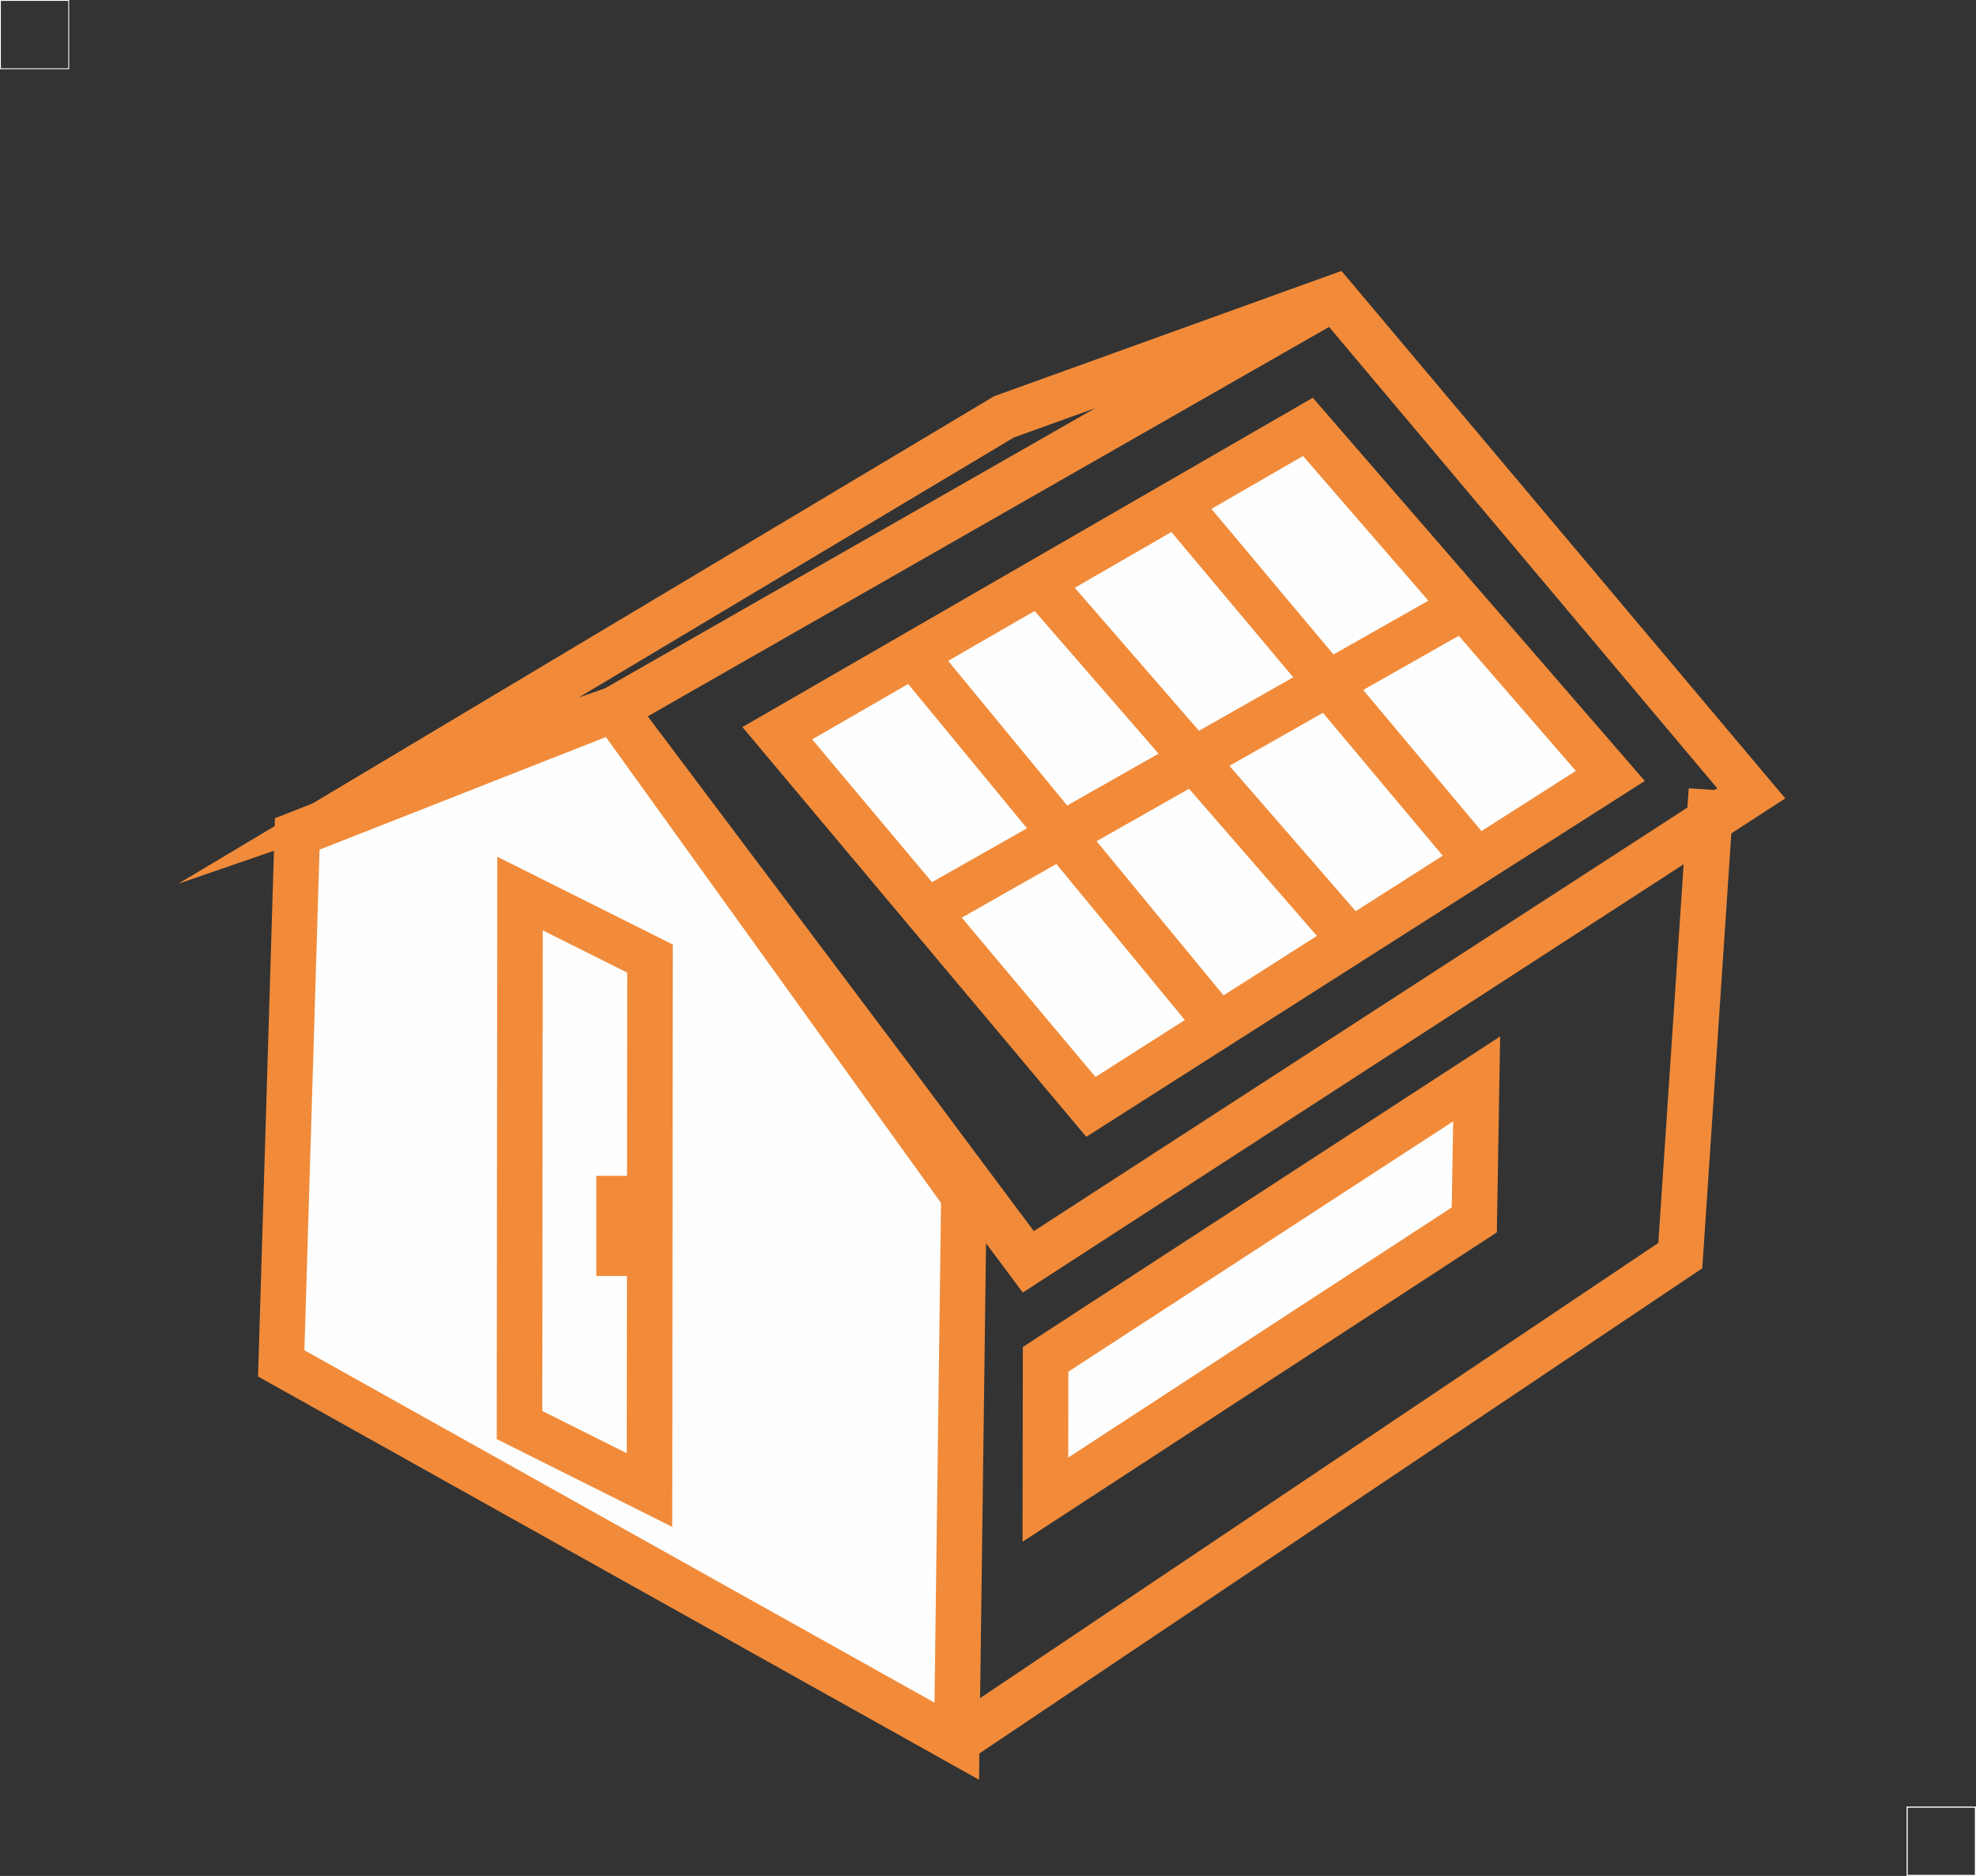
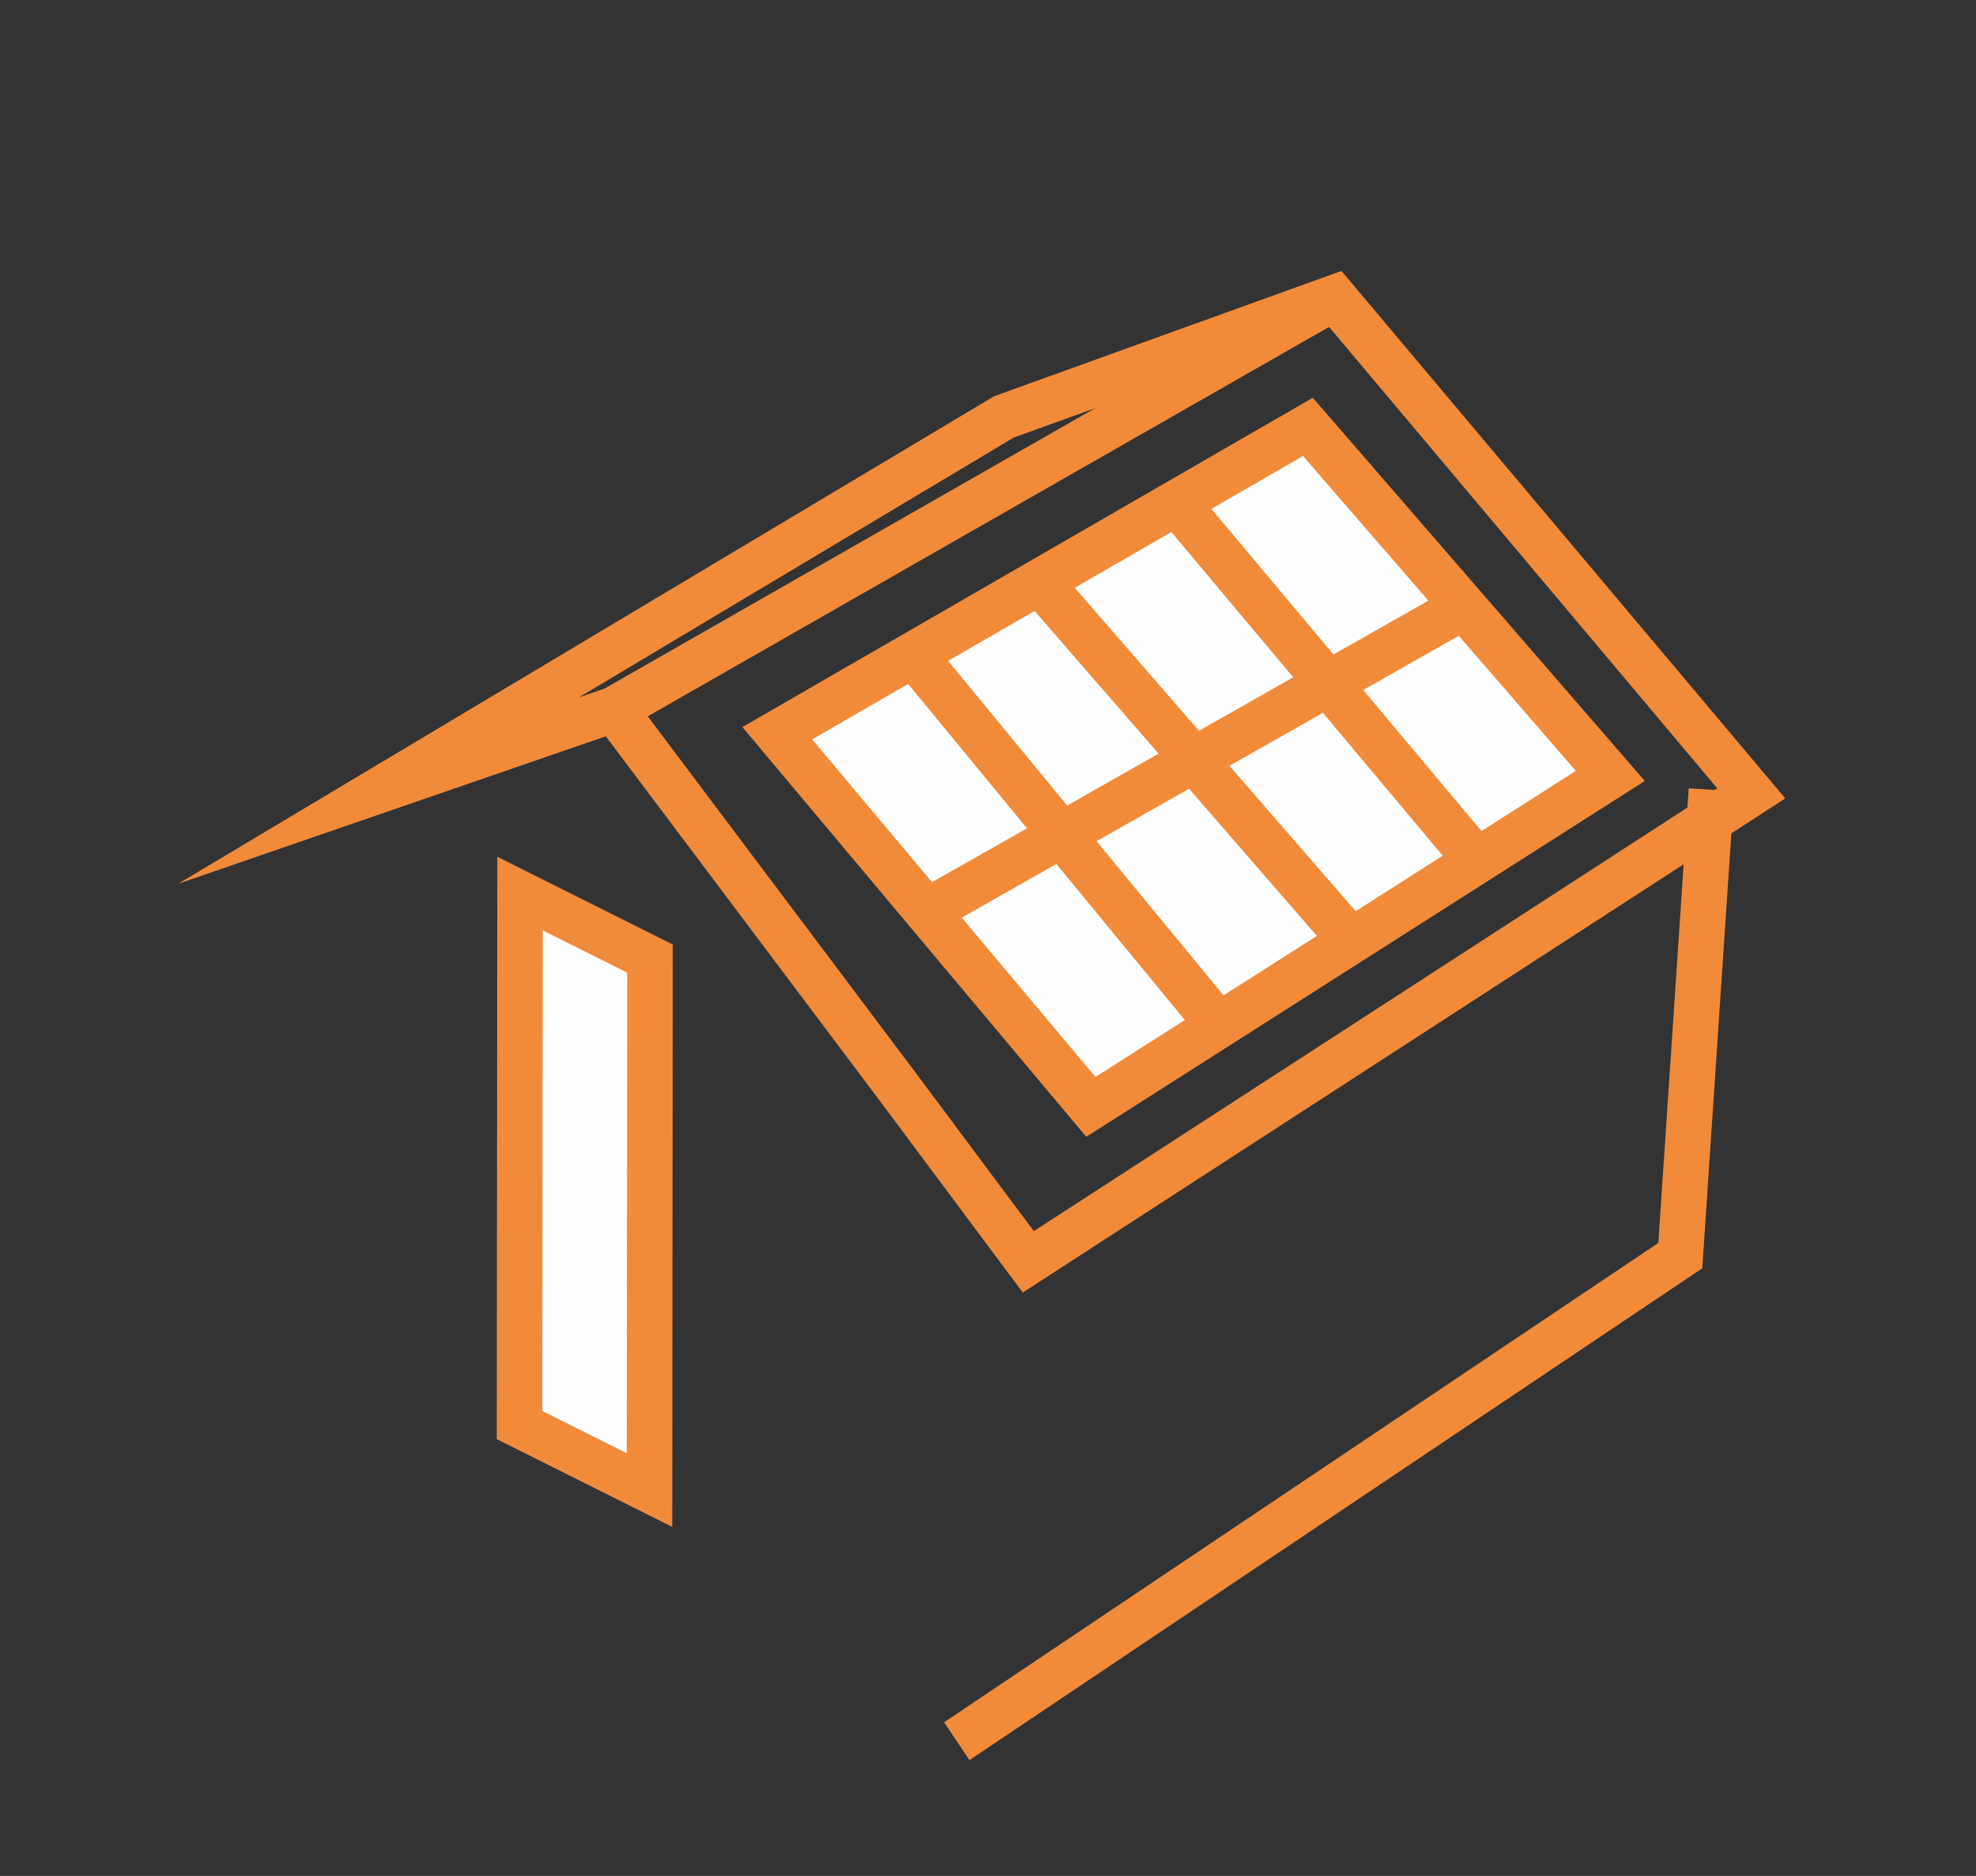
<svg xmlns="http://www.w3.org/2000/svg" xml:space="preserve" width="173.567mm" height="164.747mm" style="shape-rendering:geometricPrecision; text-rendering:geometricPrecision; image-rendering:optimizeQuality; fill-rule:evenodd; clip-rule:evenodd" viewBox="0 0 16858.6 16001.96">
  <rect x="0" y="0" width="16858.6" height="16001.96" fill="#333333" stroke="none" />
  <defs>
    <style type="text/css">  .str0 {stroke:#F18B3A;stroke-width:388.52;stroke-miterlimit:22.926} .str2 {stroke:white;stroke-width:9.71;stroke-miterlimit:22.926} .str1 {stroke:#FEFEFE;stroke-width:7.4;stroke-miterlimit:22.926} .fil1 {fill:none} .fil0 {fill:#FEFEFE}  </style>
  </defs>
  <g id="Слой_x0020_1">
-     <polygon class="fil0 str0" points="2535.99,7113.54 2399.24,11629.71 8162.86,14852.25 8223.49,10199.64 5238.77,6050.92 " />
    <polygon class="fil0 str0" points="6631.64,6254.37 11158.78,3641.3 13738.82,6618.74 9307.05,9441.74 " />
    <polygon class="fil1 str0" points="7666.52,9279.84 8773.17,10763.45 14941.04,6767.04 11383.55,2539.62 8565.26,3556.05 3229.02,6743.93 5238.77,6050.92 " />
    <line class="fil1 str0" x1="5238.77" y1="6050.92" x2="11383.55" y2="2539.62" />
    <line class="fil1 str0" x1="7763.82" y1="5547.85" x2="10373.58" y2="8716.84" />
    <line class="fil1 str0" x1="8916.34" y1="5018.4" x2="11464.71" y2="7951.25" />
    <line class="fil1 str0" x1="10030.27" y1="4279.03" x2="12540.33" y2="7273.09" />
    <line class="fil1 str0" x1="7898.81" y1="7778.08" x2="12506.82" y2="5165.26" />
    <polygon class="fil0 str0" points="4436.68,7622.05 5545.51,8176.47 5541.34,12710.01 4432.51,12155.6 " />
    <polyline class="fil1 str0" points="8162.86,14852.25 14335.85,10710.21 14601.51,6736.9 " />
-     <polygon class="fil0 str0" points="8918.99,12791.92 8920.7,11594.88 12598.38,9202.93 12578.01,10405.8 " />
-     <line class="fil1 str0" x1="5281.75" y1="10030.04" x2="5281.75" y2="10884.76" />
-     <rect class="fil1 str1" x="3.7" y="3.7" width="582.51" height="582.51" />
-     <rect class="fil1 str2" x="16271.23" y="15414.6" width="582.51" height="582.51" />
  </g>
</svg>